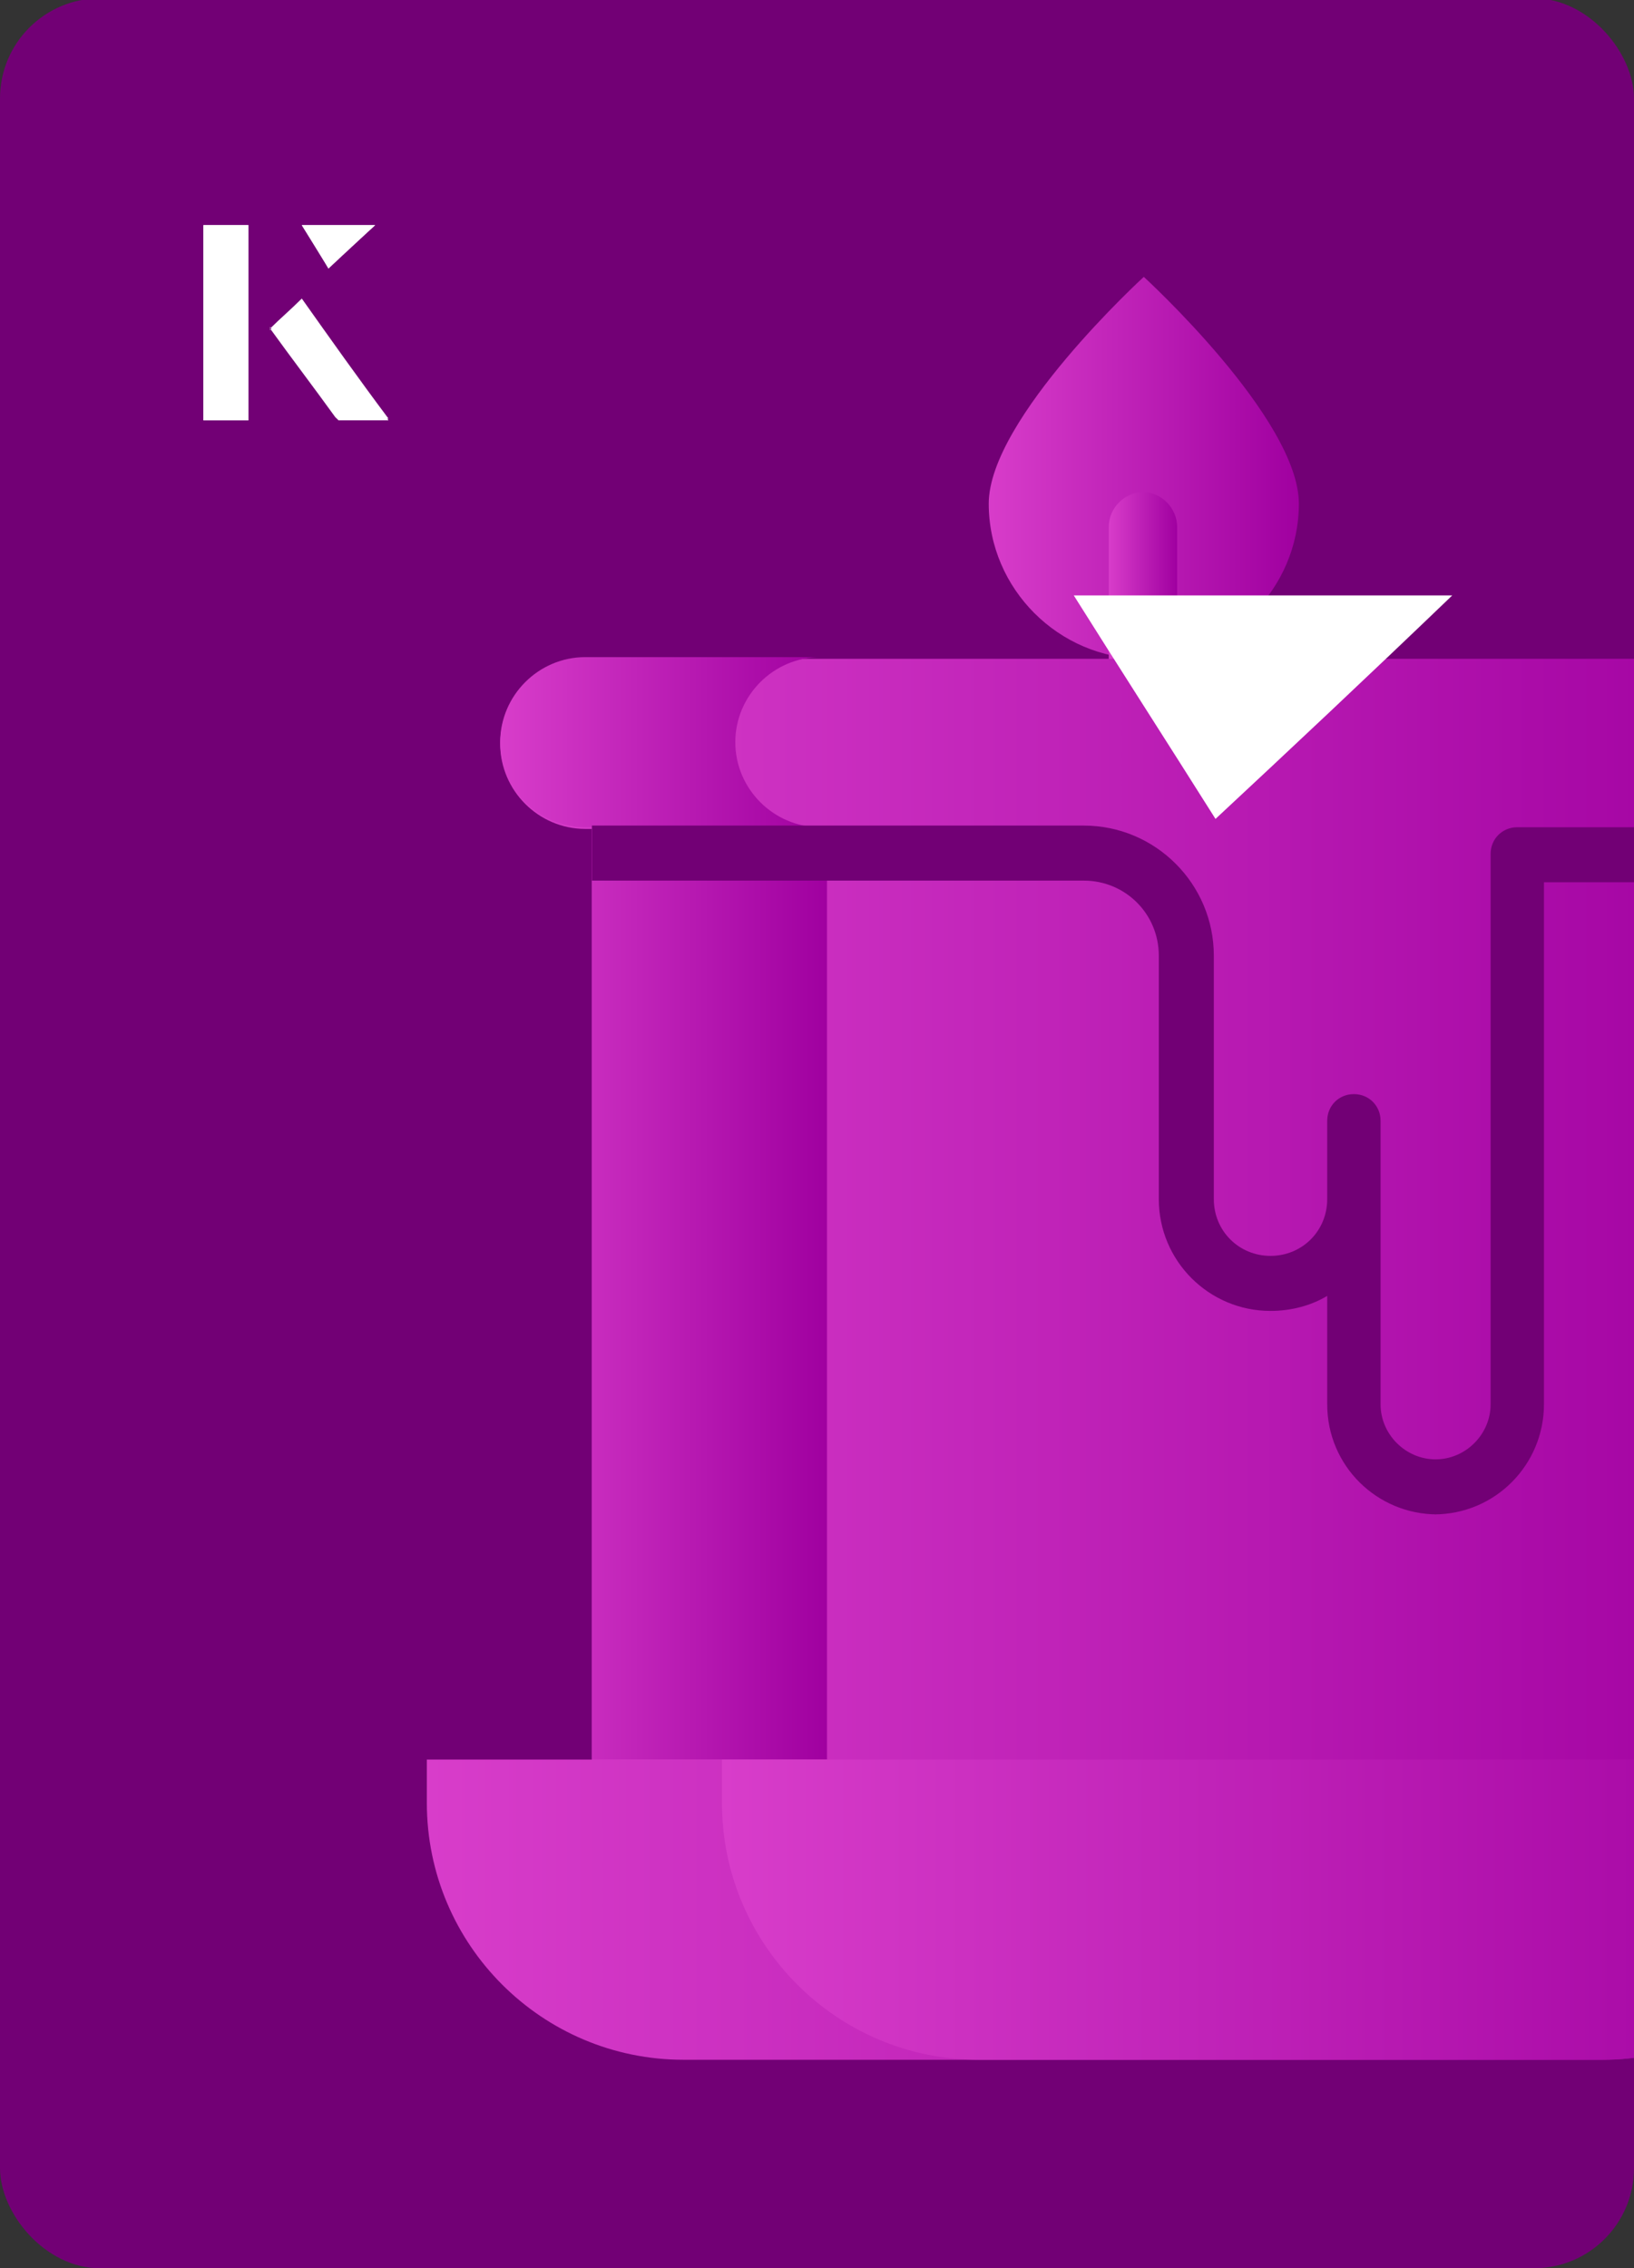
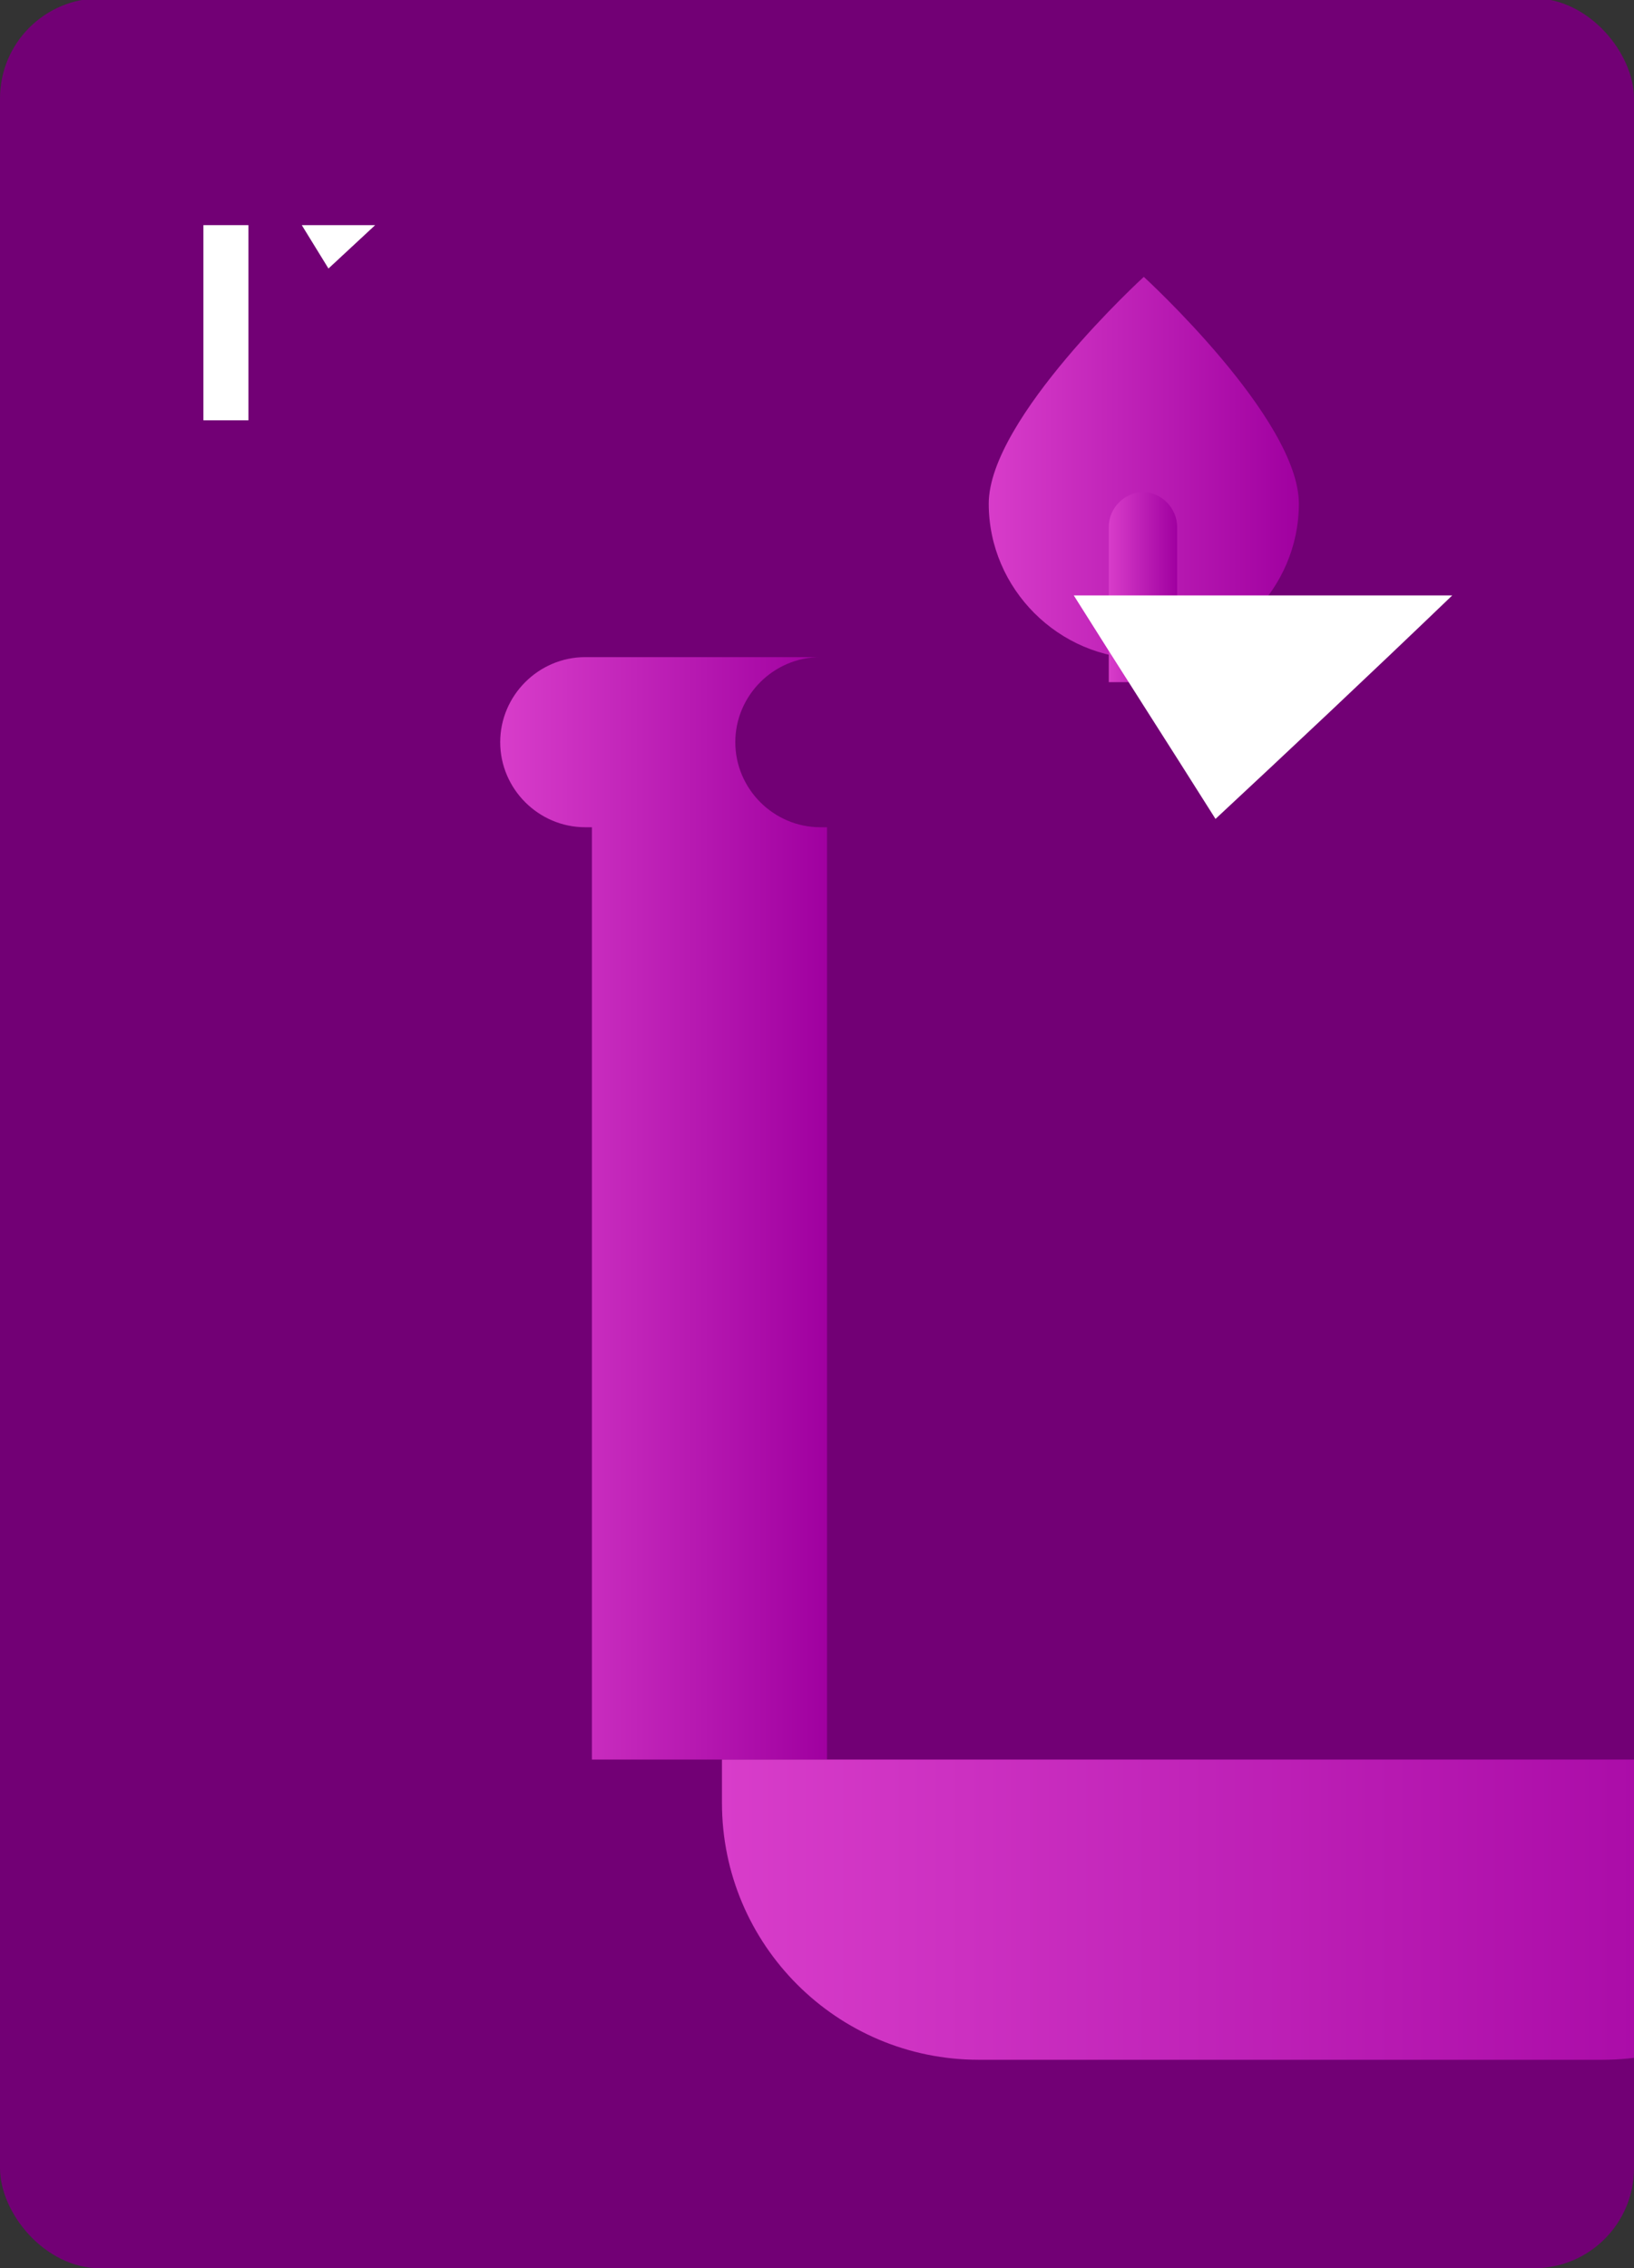
<svg xmlns="http://www.w3.org/2000/svg" xmlns:xlink="http://www.w3.org/1999/xlink" id="Layer_1" viewBox="0 0 98 136">
  <rect x="0" y="0" width="98" height="136" fill="#333333" stroke="none" />
  <defs>
    <clipPath id="clippath">
      <rect x="0" y="0" width="98" height="136.1" rx="6" ry="6" transform="translate(98 136) rotate(-180)" style="fill:none;" />
    </clipPath>
    <linearGradient id="linear-gradient" x1="59.2" y1="28" x2="77.9" y2="28" gradientUnits="userSpaceOnUse">
      <stop offset="0" stop-color="#d83dca" />
      <stop offset="1" stop-color="#a000a0" />
    </linearGradient>
    <linearGradient id="linear-gradient-2" x1="66.5" y1="35.2" x2="70.6" y2="35.2" xlink:href="#linear-gradient" />
    <linearGradient id="linear-gradient-3" x1="30" y1="74.9" x2="107.1" y2="74.9" xlink:href="#linear-gradient" />
    <linearGradient id="linear-gradient-4" x1="30" y1="72.5" x2="49.6" y2="72.5" xlink:href="#linear-gradient" />
    <linearGradient id="linear-gradient-5" x1="25.6" y1="114.5" x2="111.5" y2="114.5" xlink:href="#linear-gradient" />
    <linearGradient id="linear-gradient-6" x1="43.3" y1="114.5" x2="111.5" y2="114.5" xlink:href="#linear-gradient" />
  </defs>
  <rect x="0" y="0" width="98" height="136.1" rx="6" ry="6" transform="translate(98 136) rotate(-180)" style="fill:#720075;" />
  <g style="clip-path:url(#clippath);">
    <path d="M77.9,30.2c0,5.1-4.2,9.3-9.3,9.3s-9.3-4.2-9.3-9.3,9.3-13.6,9.3-13.6c0,0,9.3,8.5,9.3,13.6Z" style="fill:url(#linear-gradient);" />
    <path d="M68.6,29.5c-1.1,0-2.1.9-2.1,2.1v9.3h4.1v-9.3c0-1.1-.9-2.1-2.1-2.1Z" style="fill:url(#linear-gradient-2);" />
-     <path d="M102,39.5H35.1c-2.8,0-5.1,2.3-5.1,5.1s2.3,5.1,5.1,5.1h.4v55.9l66.2,4.8v-60.7h.4c2.8,0,5.1-2.3,5.1-5.1s-2.3-5.1-5.1-5.1Z" style="fill:url(#linear-gradient-3);" />
    <path d="M49.2,49.6c-2.8,0-5.1-2.3-5.1-5.1s2.3-5.1,5.1-5.1h-14.1c-2.8,0-5.1,2.3-5.1,5.1s2.3,5.1,5.1,5.1h.4v55.9h14.1v-55.9h-.4Z" style="fill:url(#linear-gradient-4);" />
-     <path d="M86.2,90.8c-3.6,0-6.6-2.9-6.6-6.6v-6.5c-1,.6-2.2.9-3.4.9-3.7,0-6.7-3-6.7-6.7v-14.6c0-2.5-2-4.5-4.5-4.5h-29.5v-3.3h29.5c4.3,0,7.8,3.5,7.8,7.8v14.6c0,1.9,1.5,3.4,3.4,3.4s3.4-1.5,3.4-3.4v-4.7c0-.9.7-1.6,1.6-1.6s1.6.7,1.6,1.6v17c0,1.8,1.5,3.3,3.3,3.3s3.3-1.5,3.3-3.3v-33c0-.9.7-1.6,1.6-1.6h10.5v3.3h-8.9v31.3c0,3.6-2.9,6.6-6.6,6.6Z" style="fill:#720075;" />
-     <path d="M111.5,105.5v2.6c0,8.5-6.9,15.4-15.4,15.4h-55.1c-8.5,0-15.4-6.9-15.4-15.4v-2.6h85.9Z" style="fill:url(#linear-gradient-5);" />
    <path d="M111.5,105.5v2.6c0,8.5-6.9,15.4-15.4,15.4h-37.4c-8.5,0-15.4-6.9-15.4-15.4v-2.6h68.2Z" style="fill:url(#linear-gradient-6);" />
  </g>
  <path d="M72.9,49.1c-2.9-4.6-5.8-9.1-8.5-13.4h22.7c-5,4.8-9.9,9.4-14.2,13.4Z" style="fill:#fff;" />
-   <path d="M14.9,13.5h-2.7v11.7h2.7v-11.7ZM16.2,19.7c1.3,1.8,2.6,3.5,3.9,5.3,0,0,.2.2.2.2,1,0,1.9,0,3,0-1.8-2.5-3.5-4.8-5.2-7.2-.7.6-1.3,1.2-1.9,1.8ZM19.7,16.1c.8-.8,1.8-1.7,2.8-2.6h-4.4c.5.8,1.1,1.7,1.6,2.6Z" style="fill:#fff;" />
  <path d="M14.9,13.5v11.7h-2.7v-11.7h2.7Z" style="fill:#fff;" />
-   <path d="M16.2,19.7c.6-.6,1.2-1.1,1.9-1.8,1.7,2.4,3.4,4.8,5.2,7.2-1.1,0-2,0-3,0,0,0-.2,0-.2-.2-1.3-1.8-2.6-3.5-3.9-5.3Z" style="fill:#fff;" />
  <polygon points="19.7 16.1 18.1 13.5 22.5 13.5 19.7 16.1" style="fill:#fff;" />
</svg>